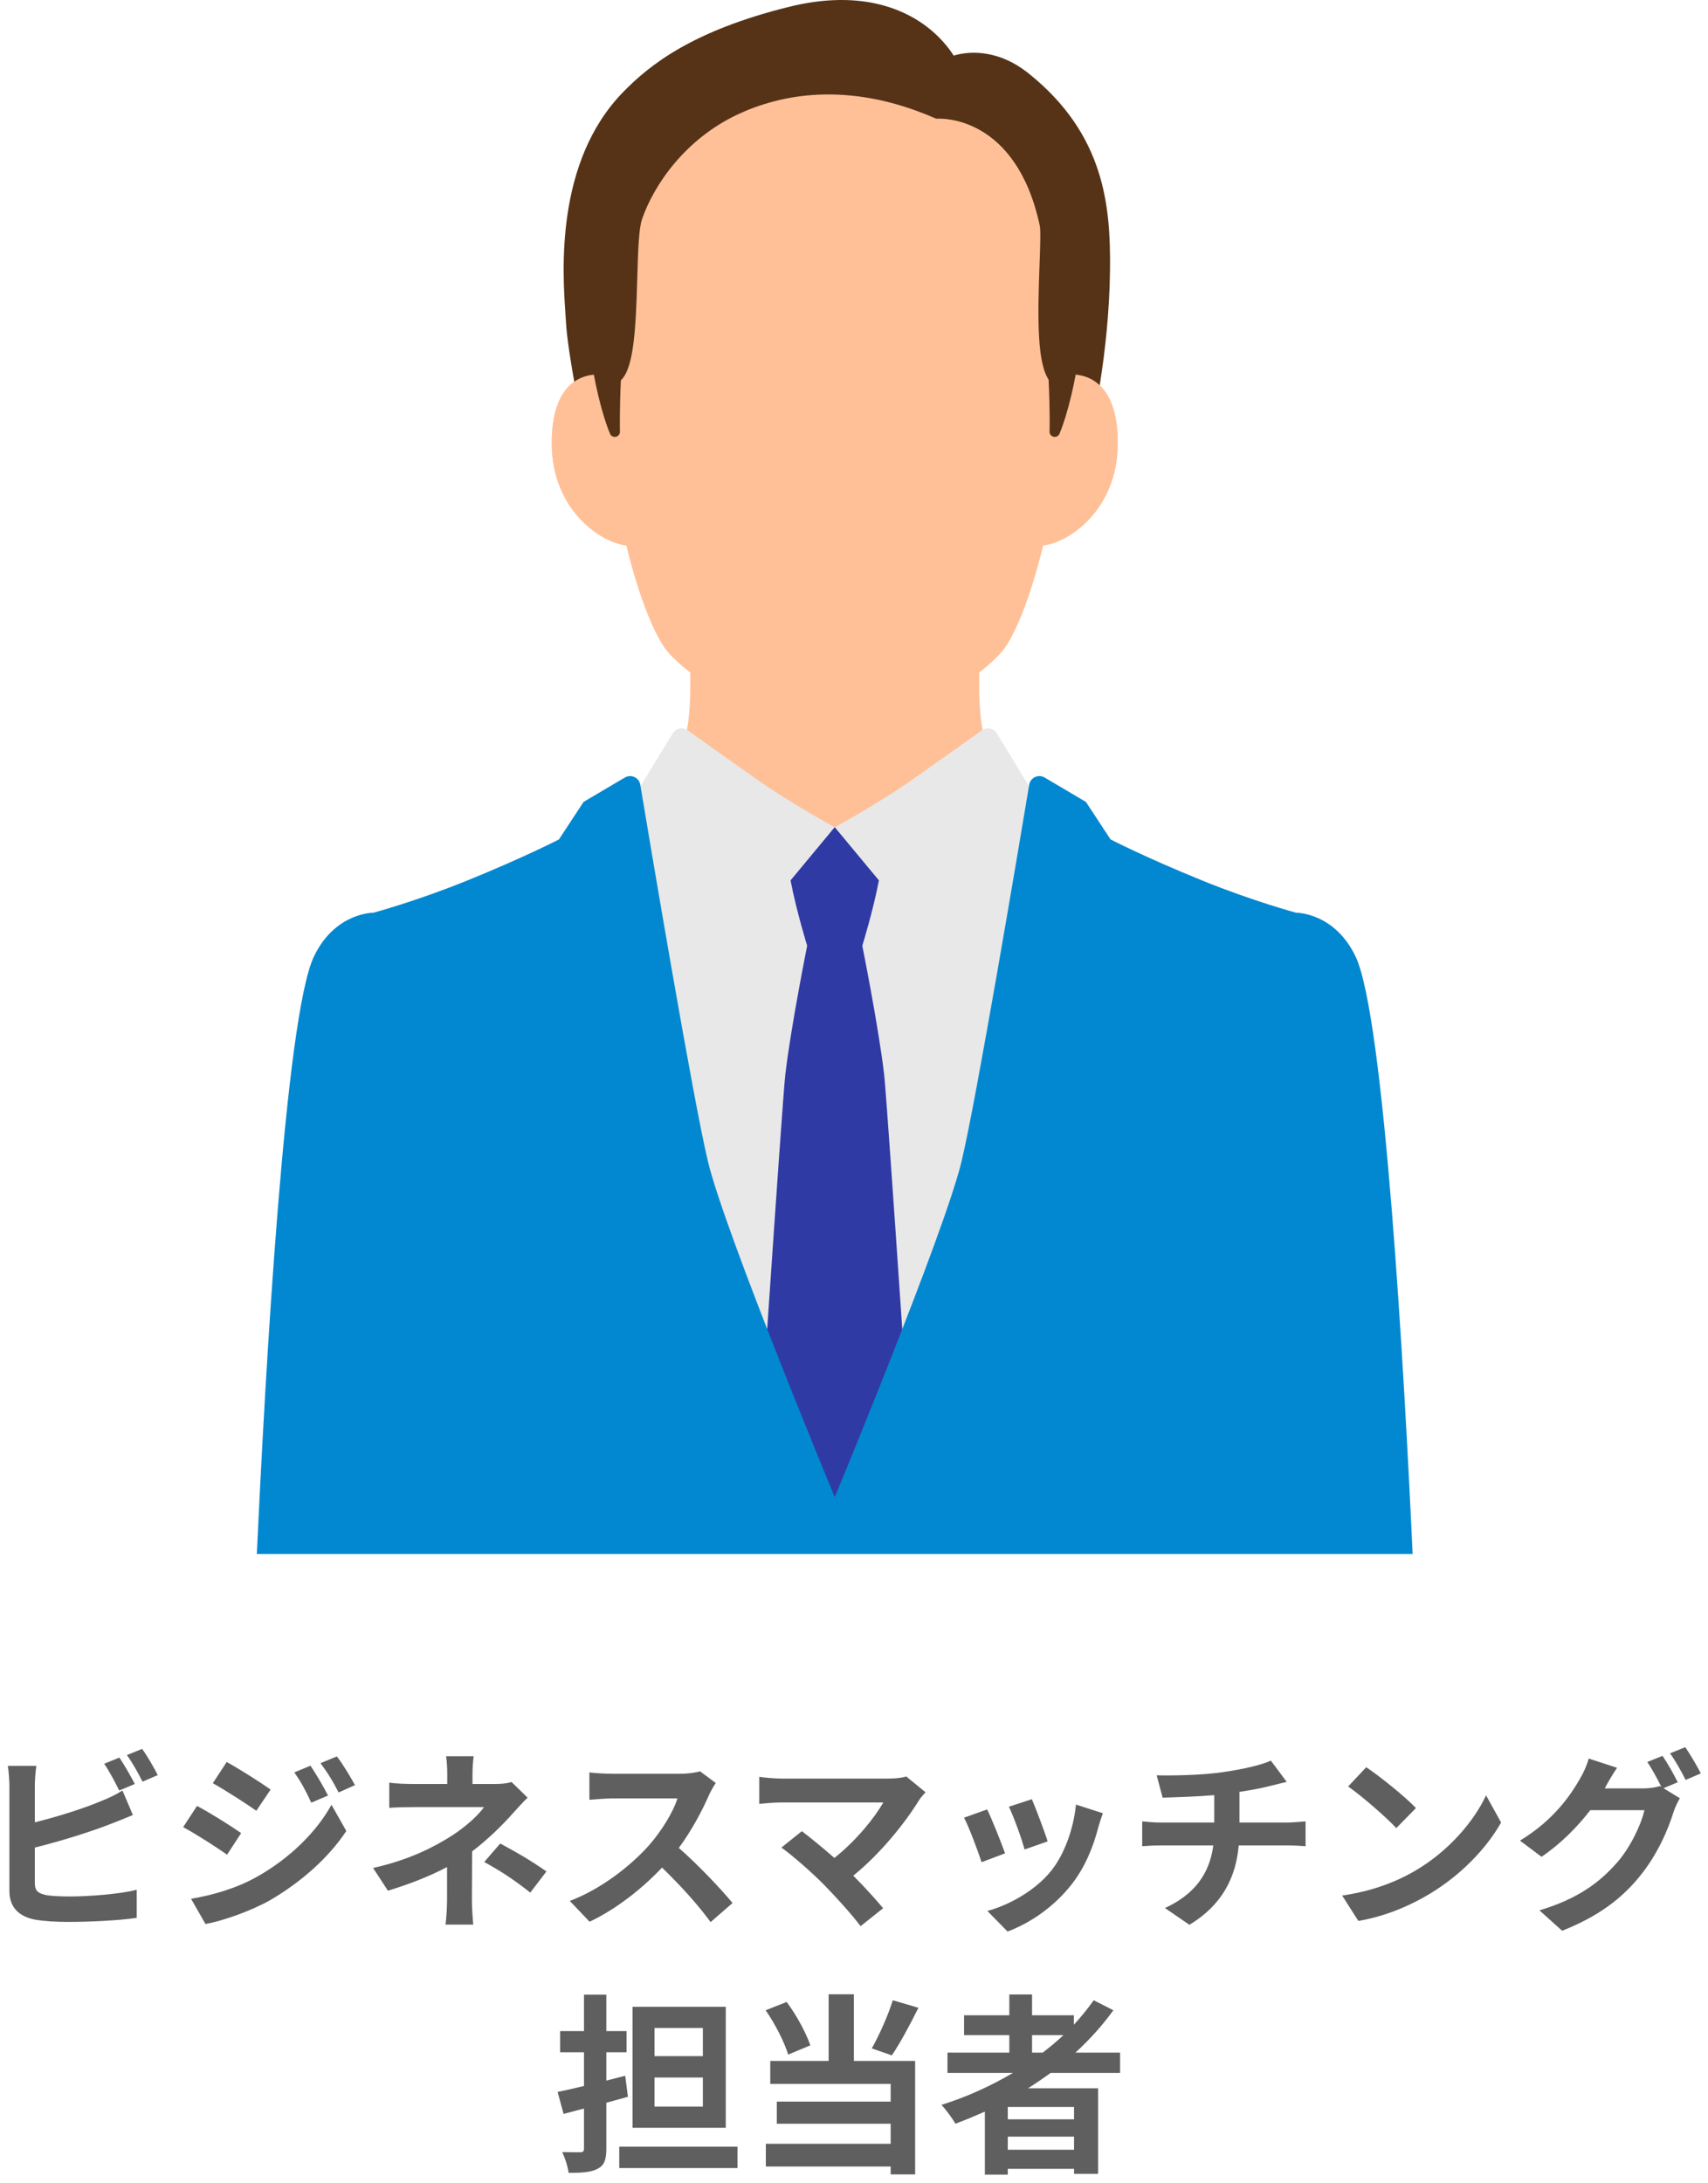
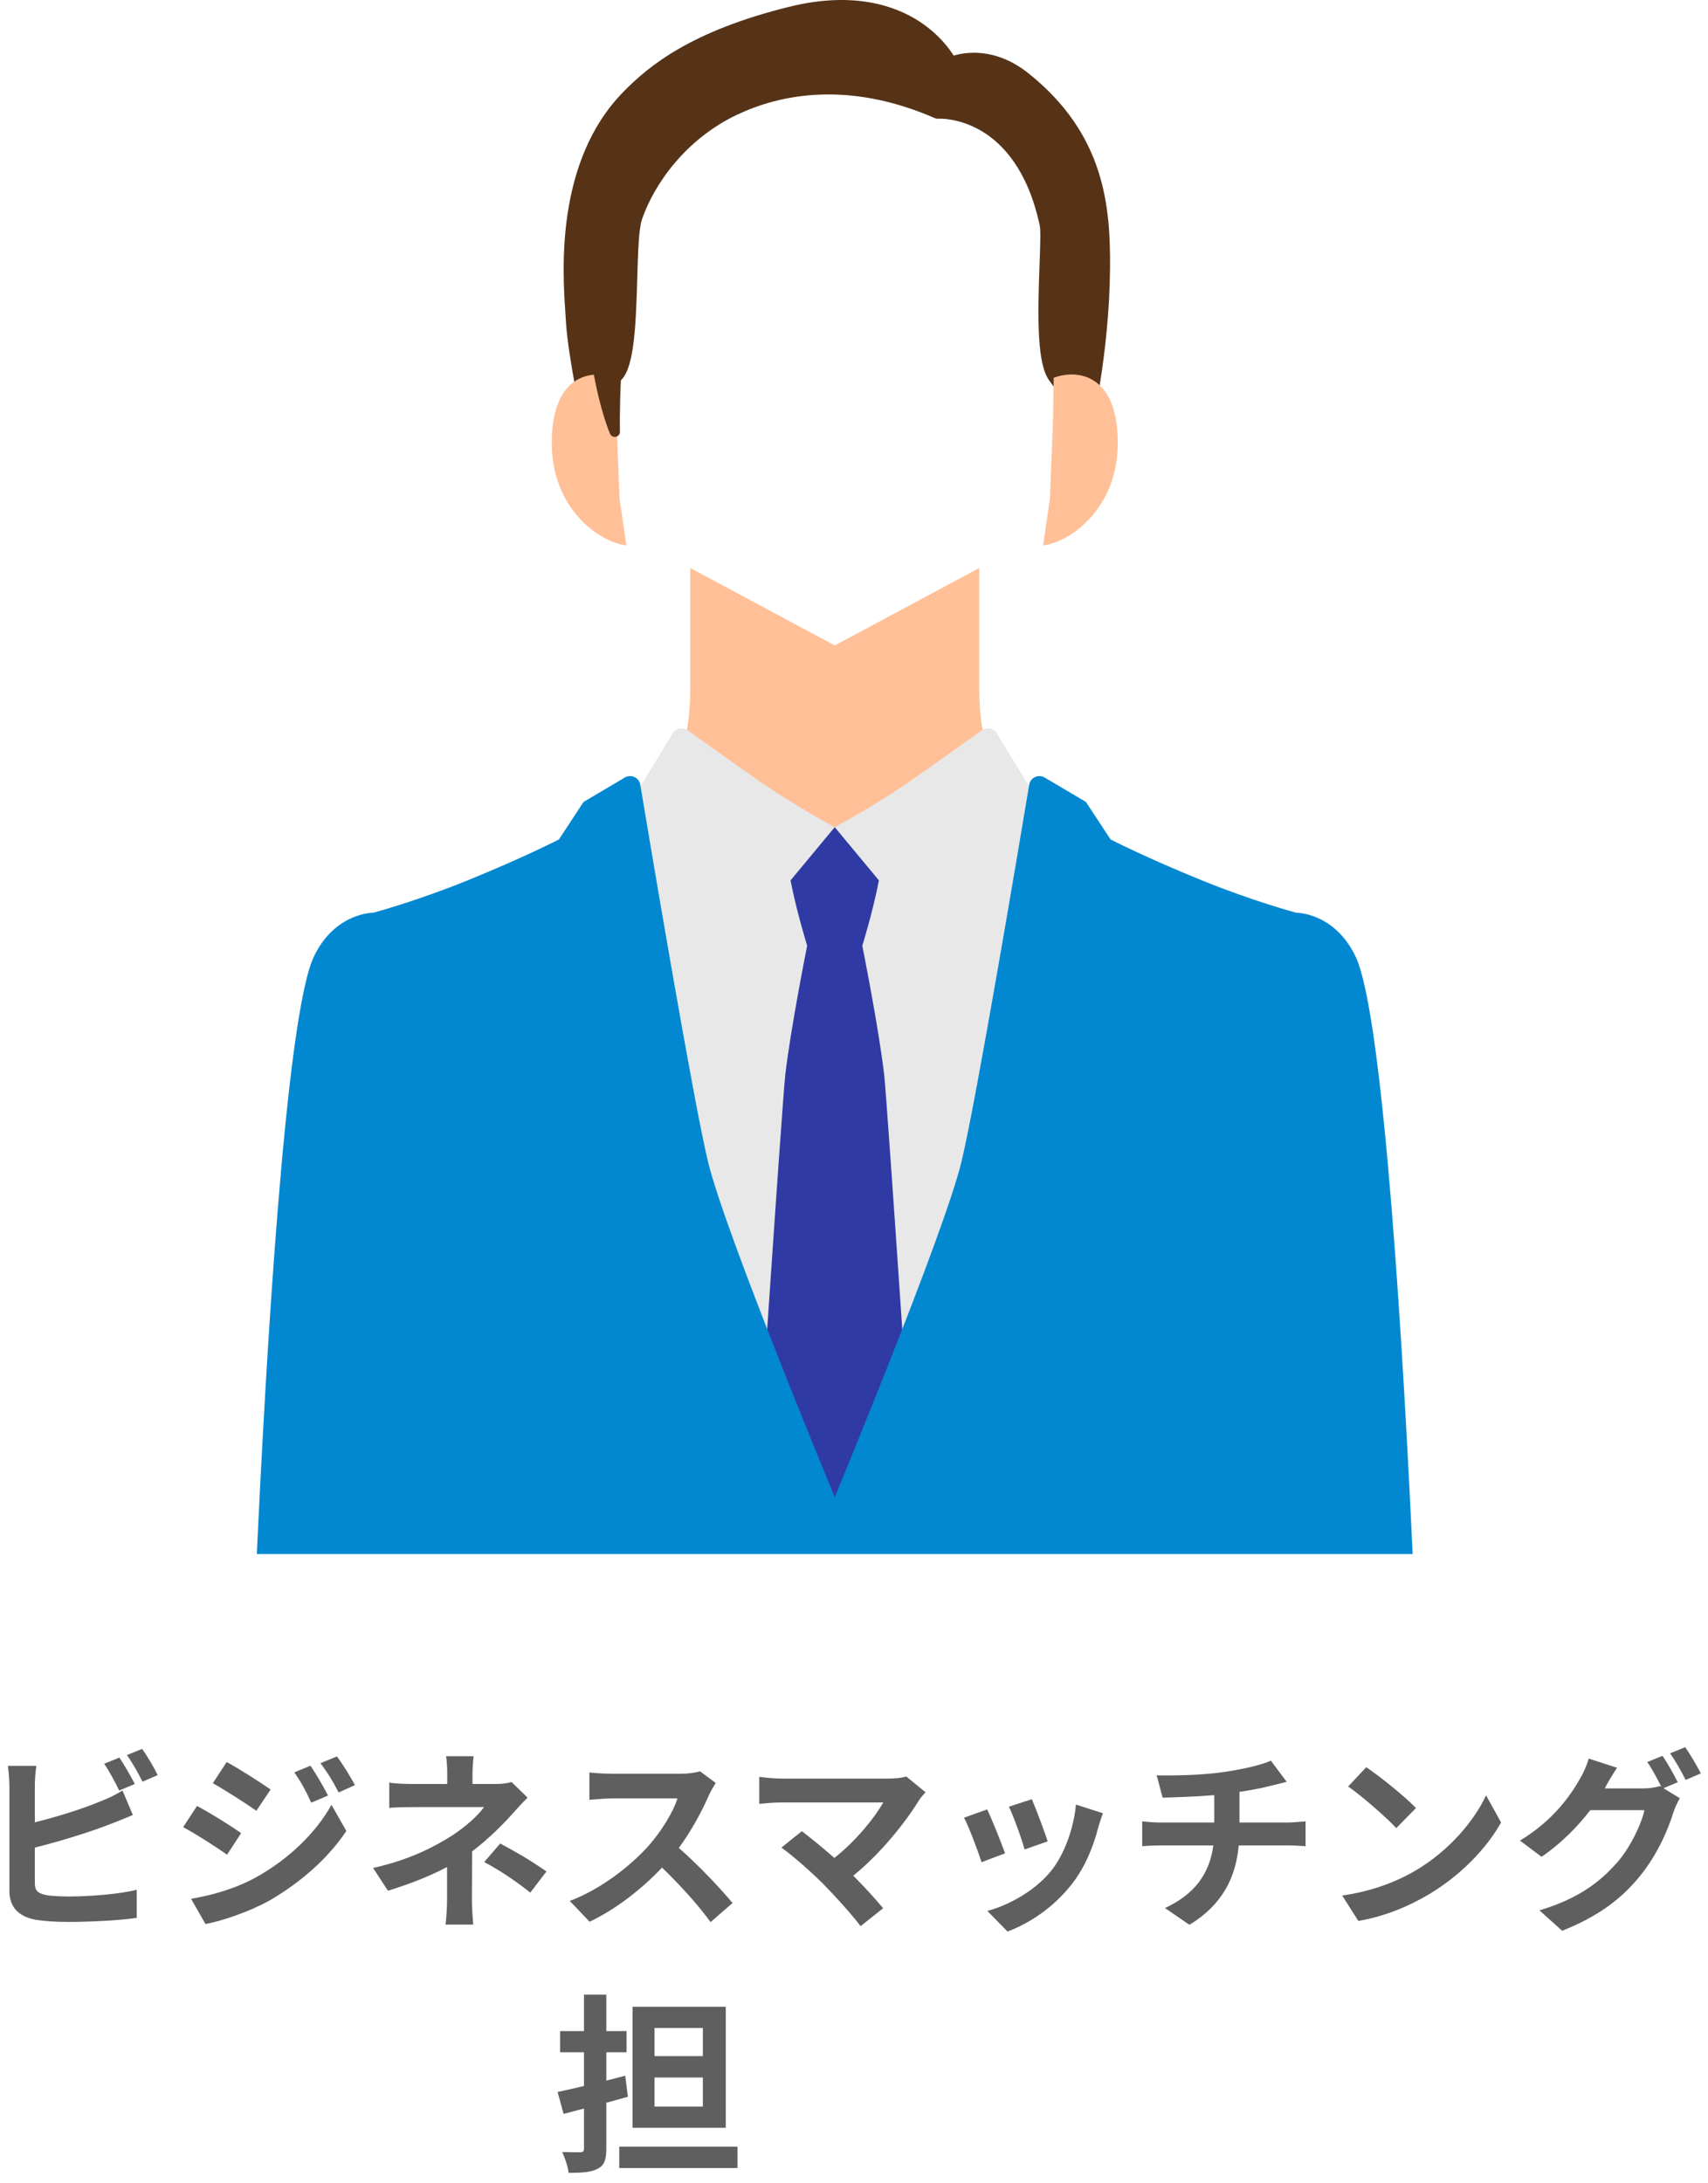
<svg xmlns="http://www.w3.org/2000/svg" width="133" height="170" viewBox="0 0 133 170" fill="none">
-   <path d="M80.365 158.46V159.825H81.19C81.76 159.39 82.3 158.94 82.81 158.46H80.365ZM83.635 165.015V164.055H78.475V165.015H83.635ZM78.475 167.385H83.635V166.365H78.475V167.385ZM87.22 161.4H81.82C81.235 161.82 80.665 162.21 80.05 162.6H85.51V169.26H83.635V168.87H78.475V169.32H76.69V164.415C75.94 164.745 75.16 165.075 74.395 165.36C74.185 164.97 73.645 164.25 73.315 163.89C75.28 163.275 77.155 162.42 78.88 161.4H73.78V159.825H78.595V158.46H75.07V156.915H78.595V155.295H80.365V156.915H83.62V157.65C84.19 157.035 84.7 156.405 85.165 155.745L86.695 156.525C85.84 157.71 84.835 158.82 83.74 159.825H87.22V161.4Z" fill="#5F5F5F" />
-   <path d="M69.52 155.745L71.515 156.33C70.855 157.665 70.09 159.09 69.445 160.035L67.885 159.495C68.47 158.46 69.16 156.915 69.52 155.745ZM63.1 159.255L61.375 159.975C61.09 159.03 60.355 157.575 59.62 156.525L61.255 155.88C62.035 156.915 62.77 158.295 63.1 159.255ZM66.49 155.28V160.47H71.26V169.305H69.355V168.69H59.635V166.92H69.355V165.36H60.49V163.635H69.355V162.255H59.98V160.47H64.525V155.28H66.49Z" fill="#5F5F5F" />
  <path d="M54.73 160.095V157.905H50.965V160.095H54.73ZM54.73 164.025V161.76H50.965V164.025H54.73ZM56.515 156.255V165.675H49.255V156.255H56.515ZM48.685 161.625L48.895 163.26C48.34 163.41 47.785 163.575 47.215 163.725V167.295C47.215 168.165 47.05 168.6 46.555 168.855C46.06 169.14 45.325 169.185 44.275 169.185C44.23 168.72 43.99 168.015 43.78 167.565C44.365 167.58 44.995 167.58 45.19 167.58C45.4 167.58 45.475 167.505 45.475 167.295V164.175L43.885 164.595L43.42 162.885C44.005 162.765 44.725 162.6 45.475 162.42V159.795H43.615V158.145H45.475V155.31H47.215V158.145H48.79V159.795H47.215V162L48.685 161.625ZM48.22 167.145H57.43V168.81H48.22V167.145Z" fill="#5F5F5F" />
  <path d="M129.458 136.715C129.833 137.255 130.373 138.215 130.643 138.77L129.533 139.235L130.808 140.015C130.643 140.3 130.433 140.72 130.313 141.095C129.908 142.43 129.053 144.425 127.688 146.09C126.263 147.845 124.463 149.21 121.643 150.335L119.873 148.745C122.933 147.83 124.598 146.525 125.918 145.025C126.938 143.87 127.808 142.055 128.048 140.945H123.833C122.828 142.25 121.523 143.57 120.038 144.575L118.358 143.315C120.983 141.725 122.303 139.775 123.038 138.485C123.263 138.125 123.578 137.435 123.713 136.925L125.918 137.645C125.558 138.17 125.168 138.845 125.003 139.175C124.988 139.205 124.973 139.22 124.958 139.25H127.958C128.423 139.25 128.933 139.175 129.263 139.07L129.368 139.13C129.068 138.53 128.648 137.735 128.273 137.195L129.458 136.715ZM131.228 136.04C131.618 136.595 132.173 137.555 132.443 138.08L131.258 138.59C130.943 137.96 130.463 137.09 130.043 136.52L131.228 136.04Z" fill="#5F5F5F" />
  <path d="M106.388 137.6C107.438 138.305 109.388 139.865 110.258 140.78L108.728 142.34C107.948 141.5 106.073 139.865 104.978 139.1L106.388 137.6ZM104.513 147.59C106.853 147.26 108.803 146.495 110.258 145.625C112.823 144.11 114.773 141.815 115.718 139.79L116.888 141.905C115.748 143.93 113.753 146 111.338 147.455C109.823 148.37 107.888 149.21 105.773 149.57L104.513 147.59Z" fill="#5F5F5F" />
  <path d="M90.068 138.23C91.208 138.26 93.533 138.23 95.183 137.99C96.683 137.78 98.213 137.435 98.963 137.09L100.193 138.74C99.683 138.86 99.293 138.965 99.038 139.025C98.303 139.22 97.418 139.385 96.518 139.52V141.905H100.298C100.628 141.905 101.333 141.845 101.663 141.815V143.75C101.258 143.72 100.748 143.69 100.343 143.69H96.458C96.233 146.21 95.153 148.34 92.618 149.87L90.713 148.565C92.993 147.515 94.193 145.91 94.478 143.69H90.353C89.888 143.69 89.333 143.72 88.943 143.75V141.815C89.348 141.86 89.858 141.905 90.323 141.905H94.553V139.775C93.113 139.895 91.538 139.94 90.533 139.97L90.068 138.23Z" fill="#5F5F5F" />
  <path d="M80.348 140.09C80.633 140.735 81.368 142.685 81.578 143.375L79.778 144.005C79.598 143.27 78.938 141.455 78.563 140.675L80.348 140.09ZM85.883 141.185C85.703 141.665 85.613 141.98 85.523 142.28C85.133 143.795 84.503 145.355 83.483 146.675C82.088 148.475 80.213 149.735 78.458 150.395L76.883 148.79C78.533 148.355 80.618 147.215 81.863 145.655C82.883 144.38 83.603 142.385 83.783 140.51L85.883 141.185ZM76.868 140.885C77.243 141.65 77.963 143.465 78.263 144.305L76.433 144.995C76.178 144.185 75.428 142.19 75.068 141.53L76.868 140.885Z" fill="#5F5F5F" />
  <path d="M72.068 139.55C71.858 139.79 71.678 139.985 71.558 140.18C70.478 141.935 68.558 144.335 66.443 146.045C67.298 146.9 68.183 147.875 68.768 148.58L67.013 149.975C66.383 149.135 65.123 147.725 64.148 146.735C63.278 145.85 61.748 144.5 60.848 143.855L62.438 142.58C63.038 143.03 64.028 143.84 64.973 144.665C66.668 143.315 68.078 141.575 68.783 140.345H60.848C60.248 140.345 59.438 140.42 59.123 140.45V138.35C59.513 138.41 60.338 138.485 60.848 138.485H69.173C69.743 138.485 70.253 138.425 70.568 138.32L72.068 139.55Z" fill="#5F5F5F" />
  <path d="M55.737 138.83C55.617 138.995 55.347 139.46 55.212 139.76C54.702 140.93 53.862 142.535 52.857 143.885C54.342 145.175 56.157 147.095 57.042 148.175L55.332 149.66C54.357 148.31 52.962 146.78 51.552 145.415C49.962 147.095 47.967 148.655 45.912 149.63L44.367 148.01C46.782 147.11 49.107 145.28 50.517 143.705C51.507 142.58 52.422 141.095 52.752 140.03H47.667C47.037 140.03 46.212 140.12 45.897 140.135V138.005C46.302 138.065 47.217 138.11 47.667 138.11H52.962C53.607 138.11 54.207 138.02 54.507 137.915L55.737 138.83Z" fill="#5F5F5F" />
  <path d="M36.882 136.745C36.837 137.105 36.792 137.66 36.792 138.125V138.905H38.592C39.057 138.905 39.477 138.86 39.837 138.755L41.082 139.97C40.692 140.345 40.242 140.855 39.912 141.215C39.147 142.085 38.007 143.21 36.762 144.155C36.762 145.355 36.747 146.99 36.747 147.935C36.747 148.535 36.807 149.39 36.852 149.855H34.692C34.752 149.435 34.812 148.535 34.812 147.935V145.37C33.432 146.105 31.827 146.72 30.207 147.215L29.052 145.445C31.947 144.8 33.867 143.765 35.172 142.94C36.327 142.19 37.257 141.32 37.692 140.705H32.262C31.722 140.705 30.777 140.72 30.312 140.765V138.8C30.882 138.89 31.707 138.905 32.232 138.905H34.827V138.125C34.827 137.66 34.797 137.12 34.737 136.745H36.882ZM41.292 147.365C39.987 146.33 39.012 145.7 37.707 144.98L38.952 143.54C40.332 144.29 41.112 144.725 42.552 145.715L41.292 147.365Z" fill="#5F5F5F" />
  <path d="M24.177 137.48C24.597 138.11 25.197 139.115 25.542 139.805L24.237 140.36C23.802 139.415 23.457 138.77 22.917 138.005L24.177 137.48ZM26.232 136.76C26.697 137.36 27.282 138.335 27.642 138.995L26.367 139.565C25.887 138.62 25.512 138.035 24.957 137.285L26.232 136.76ZM17.652 137.195C18.642 137.735 20.292 138.785 21.072 139.34L19.962 140.99C19.122 140.405 17.562 139.4 16.572 138.845L17.652 137.195ZM14.877 147.845C16.557 147.56 18.357 147.05 19.977 146.15C22.527 144.725 24.627 142.67 25.812 140.525L26.967 142.565C25.587 144.65 23.457 146.54 21.012 147.965C19.482 148.82 17.322 149.57 16.002 149.81L14.877 147.845ZM15.342 140.615C16.362 141.155 18.012 142.19 18.777 142.73L17.682 144.41C16.827 143.81 15.267 142.805 14.262 142.265L15.342 140.615Z" fill="#5F5F5F" />
  <path d="M9.297 136.85C9.672 137.405 10.212 138.35 10.497 138.905L9.282 139.415C8.982 138.8 8.517 137.915 8.112 137.33L9.297 136.85ZM11.067 136.175C11.472 136.73 12.027 137.69 12.282 138.215L11.097 138.725C10.782 138.095 10.302 137.225 9.882 136.655L11.067 136.175ZM2.832 137.495C2.757 137.945 2.712 138.635 2.712 139.055V141.89C4.482 141.455 6.567 140.795 7.902 140.225C8.442 140.015 8.952 139.775 9.537 139.415L10.347 141.32C9.762 141.56 9.087 141.845 8.592 142.025C7.077 142.625 4.662 143.375 2.712 143.855V146.63C2.712 147.275 3.012 147.44 3.687 147.575C4.137 147.635 4.752 147.665 5.427 147.665C6.987 147.665 9.417 147.47 10.647 147.14V149.33C9.237 149.54 6.957 149.645 5.307 149.645C4.332 149.645 3.432 149.585 2.787 149.48C1.482 149.24 0.732 148.52 0.732 147.23V139.055C0.732 138.725 0.687 137.945 0.612 137.495H2.832Z" fill="#5F5F5F" />
  <g clip-path="url(#clip0_2019_77)">
    <path d="M79.561 62.361C77.415 60.099 76.25 58.195 76.25 53.5V44.227L65.002 50.254L53.753 44.227V53.5C53.753 58.195 52.589 60.099 50.442 62.361C48.726 64.169 40.791 68.534 40.791 68.534L56.664 83.567H73.337L89.212 68.534C89.212 68.534 81.275 64.169 79.561 62.361Z" fill="#FFC098" />
-     <path d="M64.649 2.74C51.416 2.74 49.112 12.642 48.774 13.855C48.436 15.069 47.953 18.132 47.953 20.659V29.418C46.066 28.705 42.877 29.169 42.968 34.689C43.046 39.579 46.599 42.198 48.774 42.469C48.774 42.469 49.959 47.66 51.647 50.286C53.069 52.496 59.159 55.985 60.223 56.351C61.292 57.056 62.825 57.614 65.001 57.614C67.178 57.614 68.711 57.054 69.78 56.351C70.842 55.985 76.934 52.498 78.356 50.286C80.046 47.66 81.229 42.469 81.229 42.469C83.404 42.198 86.957 39.579 87.035 34.689C87.126 29.169 83.937 28.705 82.05 29.418V20.659C82.05 18.132 81.567 15.07 81.229 13.855C80.891 12.642 78.588 2.74 65.353 2.74H64.649Z" fill="#FFC098" />
    <path d="M80.097 5.717C77.505 3.644 75.131 4.068 74.26 4.329C73.922 3.787 73.085 2.64 71.57 1.657C69.719 0.458 66.46 -0.711 61.441 0.532C53.878 2.403 50.542 5.084 48.484 7.21C43.231 12.634 43.807 21.143 44.024 24.345C44.04 24.596 44.056 24.82 44.066 25.01C44.215 27.718 45.424 33.335 45.475 33.572C45.515 33.757 45.678 33.888 45.865 33.89H45.867C46.054 33.89 46.217 33.759 46.259 33.576C46.448 32.74 47.163 30.422 48.173 29.753C49.329 28.988 49.504 25.928 49.623 21.688C49.679 19.705 49.732 17.831 49.993 17.071C50.917 14.387 53.355 10.836 57.429 8.917C60.66 7.397 65.955 6.213 72.828 9.211C72.886 9.237 72.951 9.247 73.015 9.243C73.262 9.227 79.113 8.98 80.962 17.549C81.046 17.941 80.998 19.231 80.948 20.597C80.793 24.799 80.744 28.383 81.728 29.661C82.493 30.653 84.187 33.651 84.203 33.681C84.275 33.807 84.41 33.886 84.553 33.886C84.571 33.886 84.589 33.886 84.607 33.882C84.77 33.859 84.905 33.739 84.943 33.578C84.957 33.52 86.374 27.65 86.436 20.94C86.48 16.065 86.031 10.466 80.093 5.713L80.097 5.717Z" fill="#563317" />
    <path d="M48.007 32.684L47.953 29.42C46.066 28.707 42.877 29.171 42.968 34.691C43.046 39.581 46.599 42.2 48.774 42.471L48.241 38.801L48.007 32.686V32.684Z" fill="#FFC098" />
    <path d="M82.05 29.418L81.996 32.682L81.762 38.797L81.229 42.467C83.404 42.196 86.957 39.577 87.035 34.687C87.126 29.167 83.937 28.703 82.05 29.416V29.418Z" fill="#FFC098" />
    <path d="M48.146 29.066L46.754 28.307C46.619 28.235 46.452 28.243 46.327 28.333C46.203 28.423 46.138 28.576 46.164 28.727C46.72 31.973 47.472 33.707 47.504 33.779C47.569 33.928 47.716 34.02 47.873 34.02C47.901 34.02 47.931 34.016 47.961 34.01C48.148 33.968 48.281 33.799 48.275 33.606C48.275 33.59 48.231 31.957 48.355 29.438C48.363 29.283 48.281 29.139 48.146 29.066Z" fill="#563317" />
-     <path d="M83.675 28.333C83.551 28.243 83.384 28.235 83.249 28.307L81.857 29.066C81.722 29.141 81.639 29.285 81.647 29.438C81.772 31.957 81.73 33.59 81.728 33.606C81.722 33.799 81.855 33.968 82.042 34.01C82.072 34.016 82.1 34.02 82.13 34.02C82.287 34.02 82.434 33.928 82.499 33.779C82.531 33.707 83.283 31.971 83.838 28.727C83.865 28.576 83.8 28.421 83.675 28.333Z" fill="#563317" />
    <path d="M48.5 62.11L49.885 61.192L52.387 57.096C52.631 56.696 53.164 56.588 53.544 56.863C54.323 57.423 55.886 58.54 58.881 60.65C61.694 62.63 65.001 64.41 65.001 64.41C65.001 64.41 68.309 62.63 71.121 60.65C74.117 58.54 75.68 57.423 76.459 56.863C76.839 56.59 77.372 56.696 77.616 57.096L80.118 61.192L81.503 62.11L83.794 64.364L80.121 85.1L71.749 118.871H58.26L49.889 85.1L46.215 64.364L48.506 62.11H48.5Z" fill="#E8E8E8" />
    <path d="M68.846 83.651C68.408 79.933 67.146 73.637 67.146 73.637C67.146 73.637 67.975 70.977 68.44 68.549L65.04 64.453L64.999 64.41L64.959 64.453L61.559 68.549C62.026 70.977 62.853 73.637 62.853 73.637C62.853 73.637 61.589 79.933 61.153 83.651C60.907 85.732 58.676 119.349 58.676 119.349H71.323C71.323 119.349 69.09 85.732 68.846 83.651Z" fill="#303AA4" />
    <path d="M100.931 71.068C100.931 71.068 97.593 70.172 93.69 68.589C89.21 66.773 86.478 65.361 86.478 65.361L84.559 62.44L81.346 60.541C80.859 60.254 80.235 60.541 80.143 61.1C79.314 66.068 76.037 85.576 74.876 90.427C73.54 96 65.001 116.57 65.001 116.57C65.001 116.57 56.461 96 55.125 90.427C53.962 85.576 50.685 66.068 49.858 61.1C49.766 60.543 49.142 60.254 48.655 60.541L45.442 62.44L43.523 65.361C43.523 65.361 40.791 66.773 36.31 68.589C32.41 70.17 29.07 71.068 29.07 71.068C29.07 71.068 26.106 71.035 24.453 74.457C22.203 79.111 20.652 106.906 20 121H110C109.349 106.906 107.798 79.111 105.548 74.457C103.895 71.034 100.931 71.068 100.931 71.068Z" fill="#0288D1" />
  </g>
  <defs>
    <clipPath id="clip0_2019_77">
      <rect width="90" height="121" fill="white" transform="translate(20)" />
    </clipPath>
  </defs>
</svg>